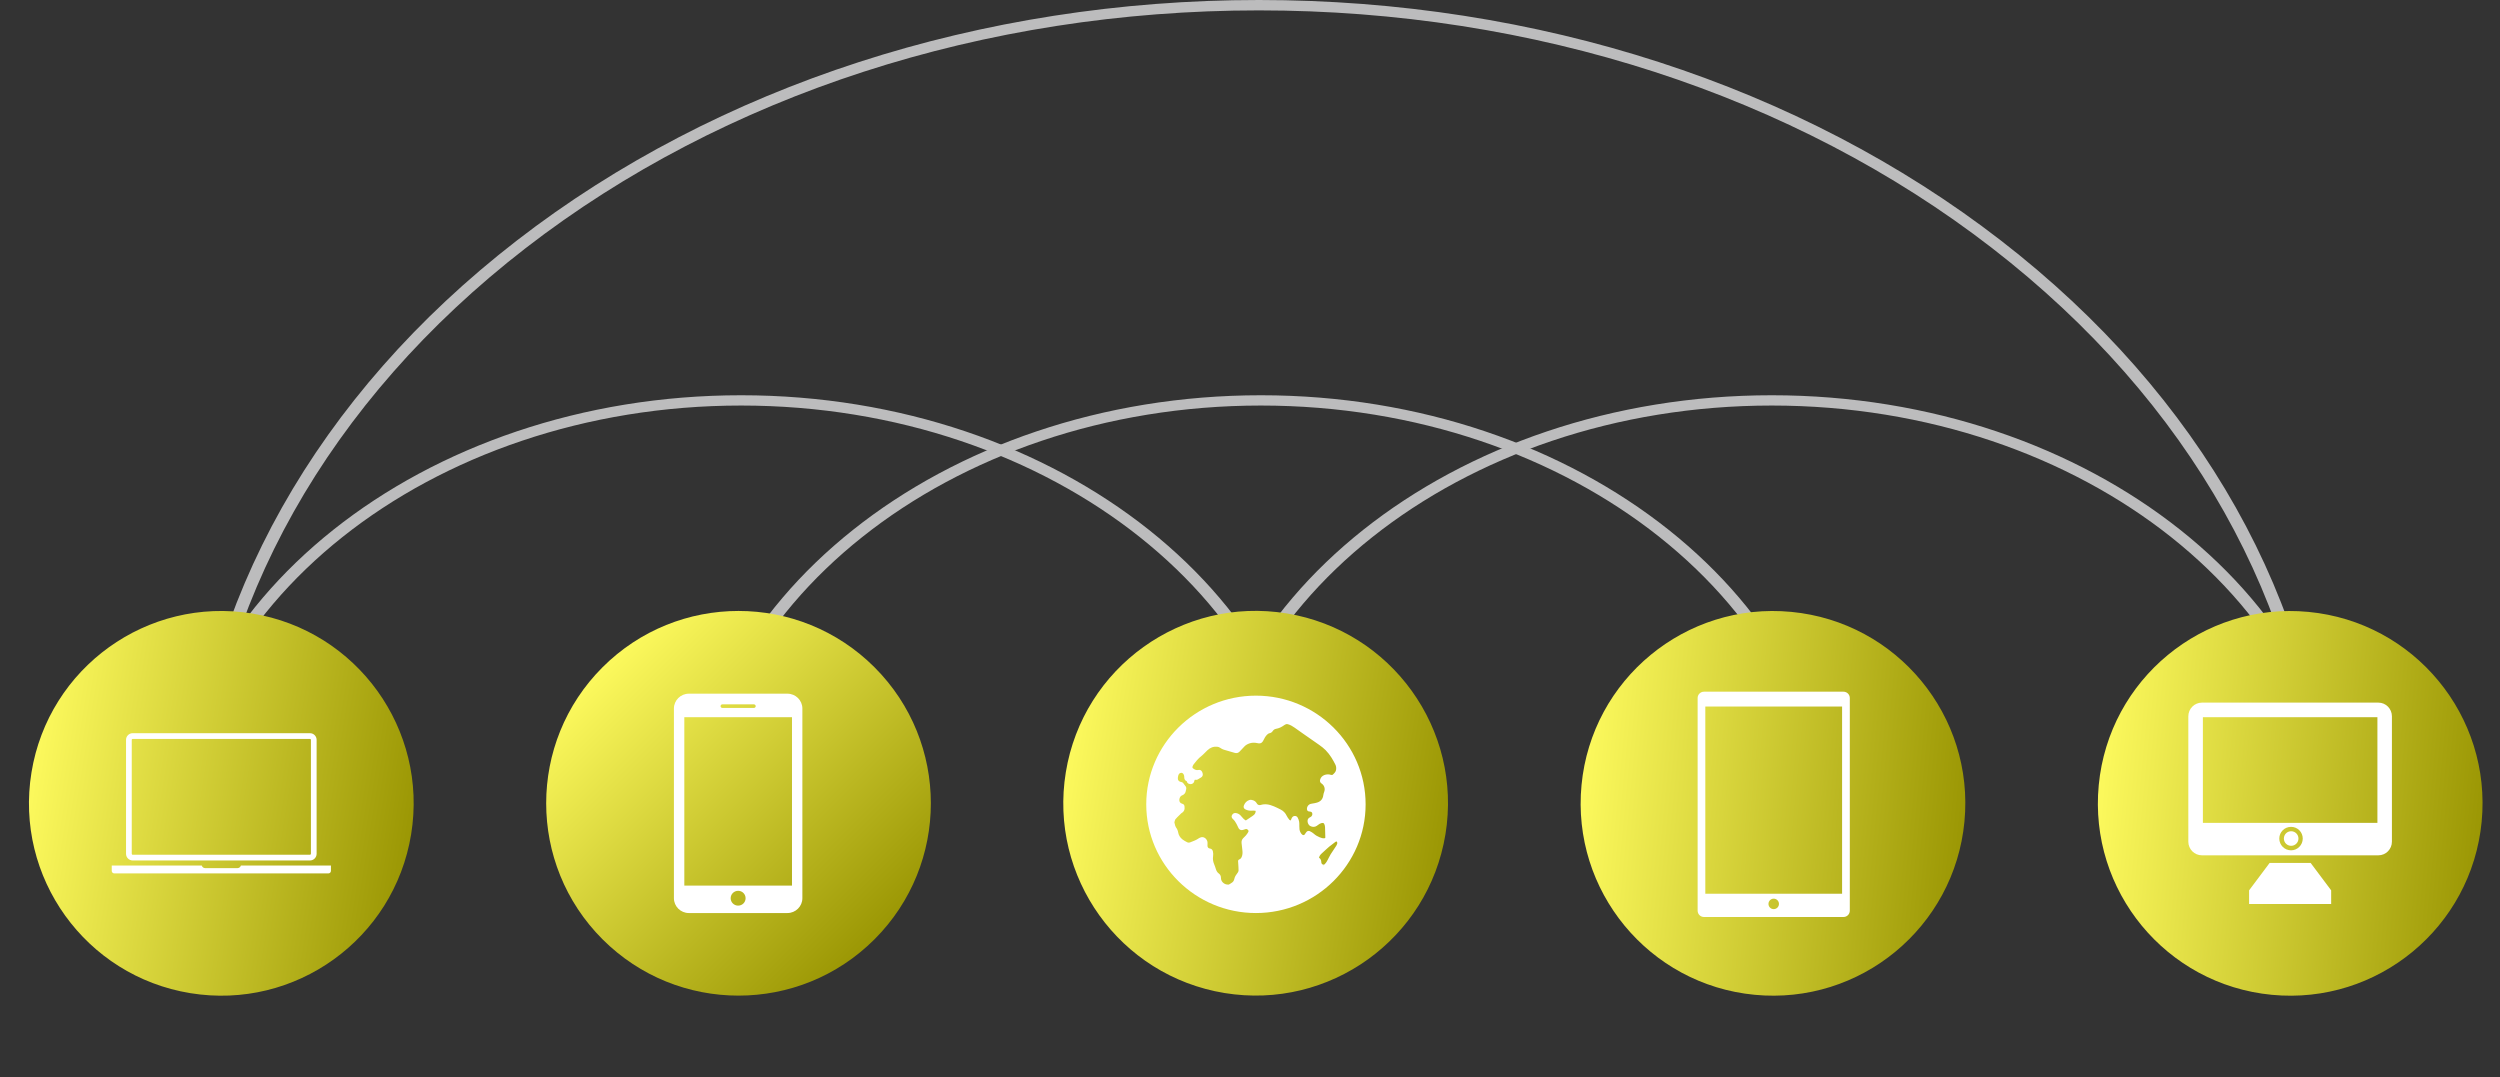
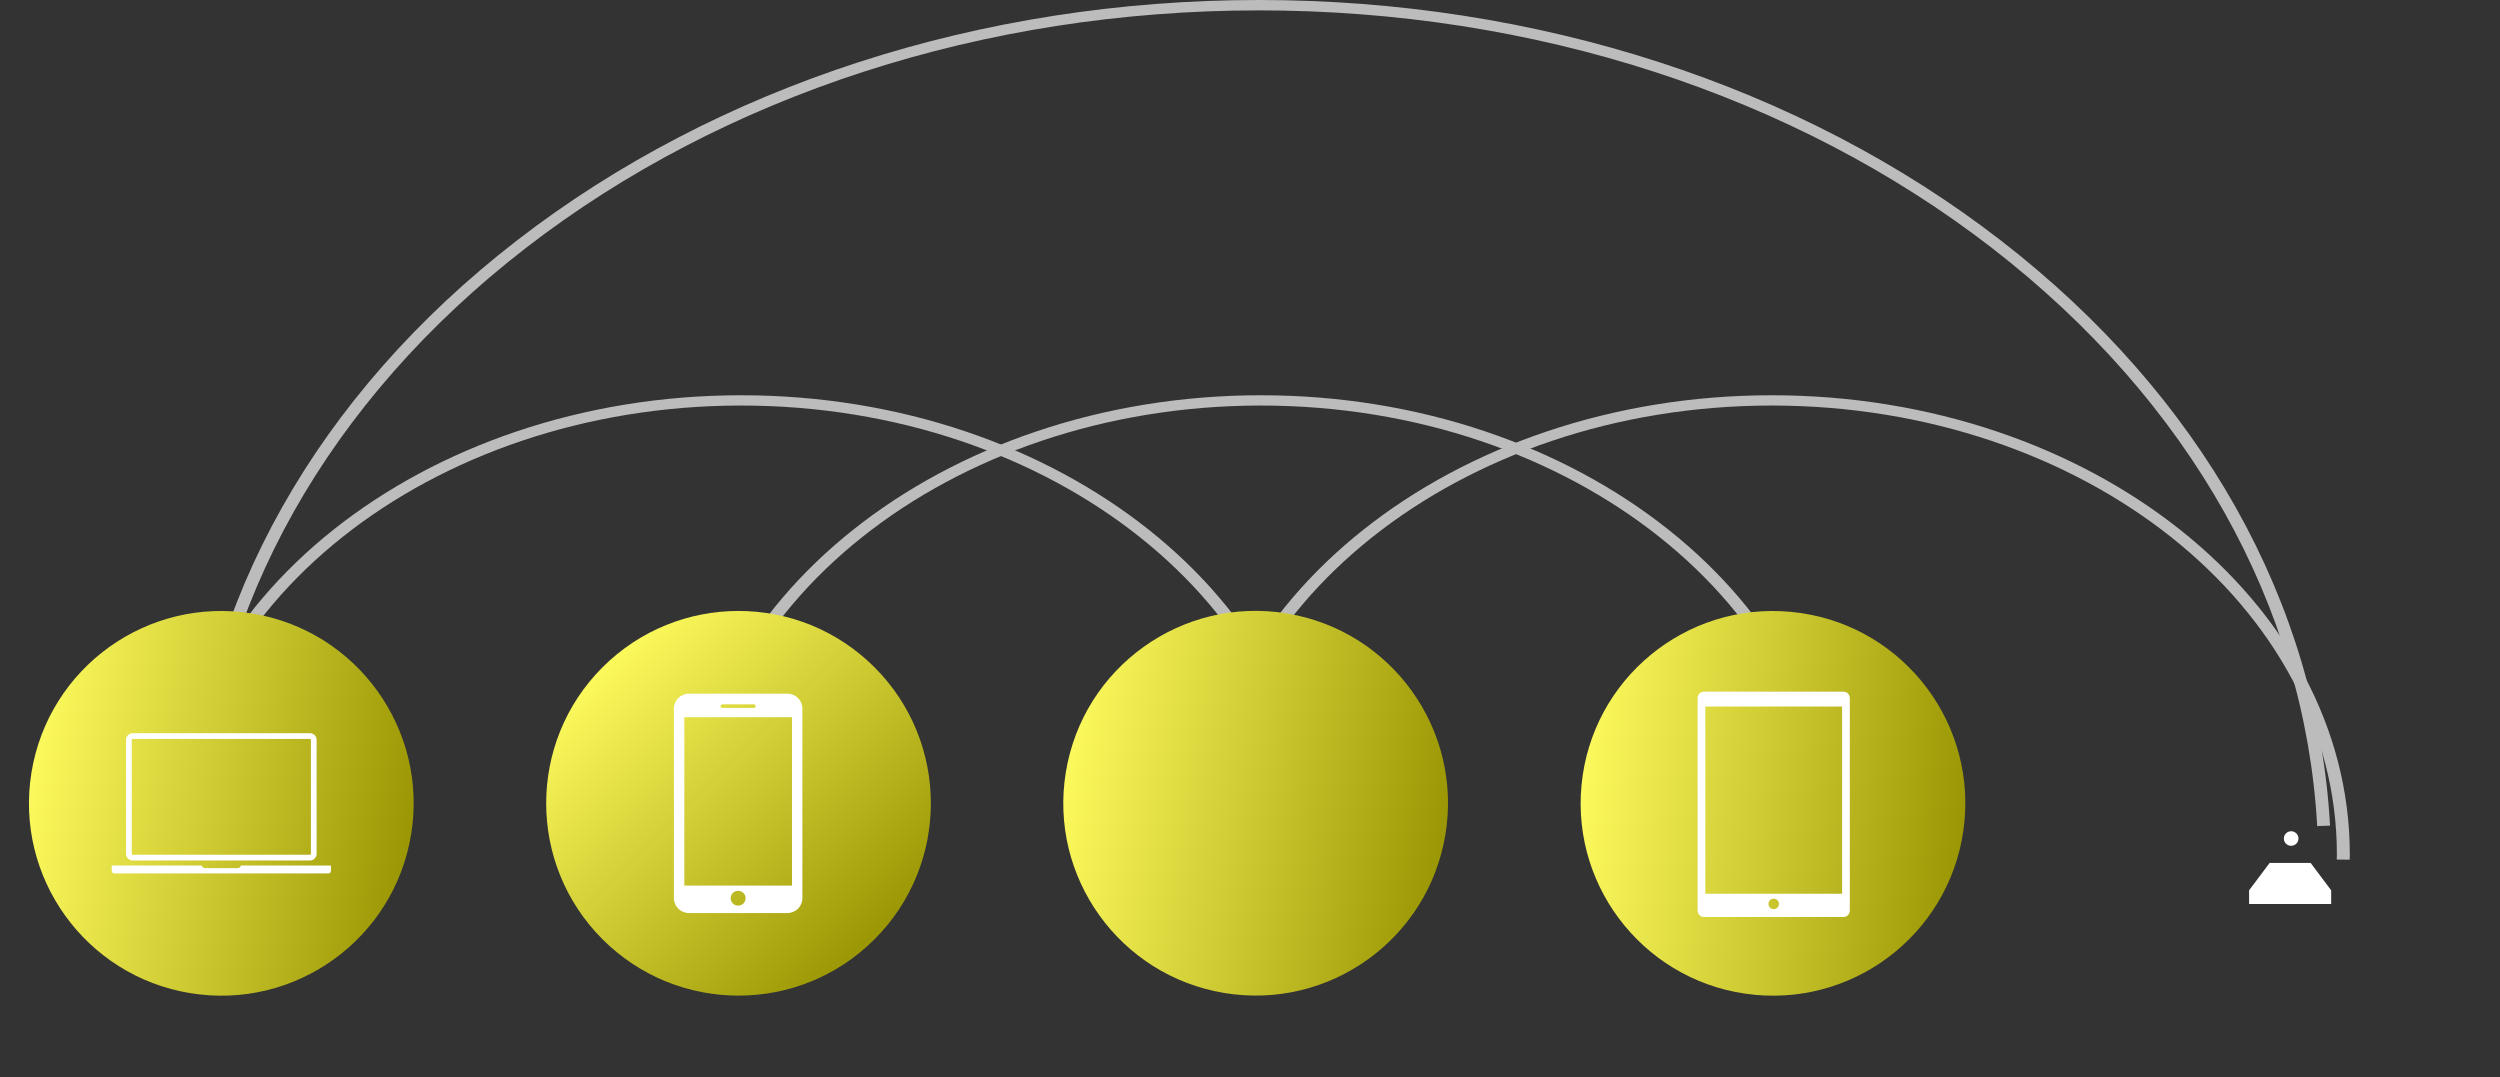
<svg xmlns="http://www.w3.org/2000/svg" width="1265" height="545" viewBox="0 0 1265 545" fill="none">
  <rect x="0" y="0" width="1265" height="545" fill="#333333" stroke="none" />
  <path d="M83.082 434.989C83.082 434.622 83.054 434.254 83.041 433.886C83.014 433.356 83 432.826 83 432.296C83 304.204 214 200 375 200C536 200 667 304.204 667 432.296C667 432.826 666.973 433.345 666.959 433.875C666.946 434.254 666.932 434.622 666.918 435L660.394 434.935C660.394 434.524 660.421 434.113 660.434 433.702C660.462 433.237 660.475 432.772 660.475 432.307C660.475 307.081 532.412 205.202 375 205.202C217.588 205.202 89.525 307.07 89.525 432.296C89.525 432.772 89.552 433.237 89.566 433.702C89.579 434.102 89.606 434.513 89.606 434.913L83.082 434.989Z" fill="#BCBCBD" />
  <path d="M346.082 434.989C346.082 434.622 346.054 434.254 346.041 433.886C346.014 433.356 346 432.826 346 432.296C346 304.204 477 200 638 200C799 200 930 304.204 930 432.296C930 432.826 929.973 433.345 929.959 433.875C929.946 434.254 929.932 434.622 929.918 435L923.394 434.935C923.394 434.524 923.421 434.113 923.434 433.702C923.462 433.237 923.475 432.772 923.475 432.307C923.475 307.081 795.412 205.202 638 205.202C480.588 205.202 352.525 307.081 352.525 432.307C352.525 432.783 352.552 433.248 352.566 433.713C352.579 434.113 352.606 434.524 352.606 434.924L346.082 435V434.989Z" fill="#BCBCBD" />
  <path d="M604.082 434.989C604.082 434.622 604.054 434.254 604.041 433.886C604.014 433.356 604 432.826 604 432.296C604 304.204 735.224 200 896.5 200C1057.78 200 1189 304.204 1189 432.296C1189 432.826 1188.97 433.345 1188.96 433.875C1188.95 434.254 1188.93 434.622 1188.92 435L1182.38 434.935C1182.38 434.524 1182.41 434.113 1182.42 433.702C1182.45 433.237 1182.46 432.772 1182.46 432.307C1182.46 307.081 1054.18 205.202 896.5 205.202C738.819 205.202 610.536 307.081 610.536 432.307C610.536 432.783 610.563 433.248 610.577 433.713C610.59 434.113 610.618 434.524 610.618 434.924L604.082 435V434.989Z" fill="#BCBCBD" />
  <path d="M1172.5 418C1166.33 306.686 1107.91 202.807 1007.96 125.506C907.698 47.964 775.964 5.256 637.007 5.256C498.049 5.256 366.316 47.964 266.056 125.495C166.108 202.796 107.668 306.675 101.517 417.989L95 417.759C101.232 305.087 160.378 199.938 261.534 121.695C363.016 43.222 496.366 0 637.007 0C777.648 0 910.997 43.222 1012.47 121.706C1113.62 199.949 1172.77 305.087 1179 417.77L1172.48 418H1172.5Z" fill="#BCBCBD" />
  <path d="M208.038 422.15C216.687 369.101 180.694 319.085 127.646 310.436C74.597 301.787 24.581 337.78 15.932 390.829C7.283 443.877 43.276 493.893 96.325 502.542C149.373 511.191 199.389 475.198 208.038 422.15Z" fill="url(#paint0_linear_516_9600)" />
  <path d="M442.506 475.28C480.512 437.273 480.512 375.653 442.506 337.646C404.499 299.64 342.879 299.64 304.872 337.646C266.866 375.653 266.866 437.273 304.872 475.28C342.879 513.286 404.499 513.286 442.506 475.28Z" fill="url(#paint1_linear_516_9600)" />
  <path d="M731.397 422.159C740.083 369.116 704.125 319.075 651.082 310.389C598.04 301.703 547.999 337.661 539.312 390.704C530.626 443.747 566.585 493.788 619.627 502.474C672.67 511.16 722.711 475.202 731.397 422.159Z" fill="url(#paint2_linear_516_9600)" />
  <path d="M994.008 415.768C999.132 362.263 959.912 314.736 906.407 309.612C852.903 304.489 805.375 343.709 800.252 397.214C795.128 450.718 834.348 498.245 887.853 503.369C941.357 508.493 988.885 469.272 994.008 415.768Z" fill="url(#paint3_linear_516_9600)" />
-   <path d="M1255.72 415.778C1260.85 362.273 1221.63 314.746 1168.12 309.622C1114.62 304.498 1067.09 343.719 1061.97 397.223C1056.84 450.728 1096.06 498.255 1149.57 503.379C1203.07 508.502 1250.6 469.282 1255.72 415.778Z" fill="url(#paint4_linear_516_9600)" />
-   <path d="M635.493 352C604.893 352 580 376.668 580 406.993C580 437.318 604.893 462 635.493 462C666.094 462 691 437.331 691 406.993C691 376.655 666.107 352 635.493 352ZM669.767 437.48C669.234 437.48 668.715 437.332 668.565 436.317C668.565 435.911 668.592 434.72 667.418 434.03C667.418 434.03 667.418 434.016 667.432 434.003C667.582 433.299 667.951 432.663 668.511 432.108C668.975 431.662 669.439 431.229 669.931 430.796C670.422 430.363 670.914 429.93 671.378 429.47C672.17 428.698 673.044 428.035 673.986 427.332C674.532 426.926 675.065 426.52 675.584 426.1C675.925 425.816 676.144 425.789 676.212 425.789C676.444 425.789 676.621 426.127 676.662 426.452C676.69 426.641 676.676 426.709 676.662 426.763C676.512 427.183 676.376 427.589 676.185 427.9C675.775 428.549 675.338 429.199 674.901 429.848C674.355 430.647 673.822 431.445 673.317 432.257C672.962 432.825 672.662 433.421 672.361 434.016C672.225 434.287 672.088 434.557 671.952 434.828L671.76 435.18C671.596 435.518 671.419 435.843 671.201 436.168C670.914 436.587 670.6 436.98 670.245 437.332C670.135 437.44 669.985 437.494 669.835 437.494V438.468L669.753 437.494L669.767 437.48ZM662.98 420.66C662.762 420.552 662.475 420.444 662.147 420.444C661.396 420.444 661.014 420.999 660.823 421.283C660.714 421.432 660.618 421.581 660.522 421.729C660.427 421.892 660.318 422.054 660.208 422.203C659.99 422.501 659.512 422.771 658.979 422.365C658.597 422.081 658.283 421.675 657.969 421.053C657.532 420.187 657.45 419.253 657.464 418.089V417.805C657.464 417.142 657.491 416.452 657.368 415.748C657.232 414.963 656.904 414.233 656.617 413.691C656.126 412.744 654.746 412.582 653.982 413.407C653.763 413.651 653.627 413.922 653.504 414.206C653.436 414.341 653.381 414.49 653.326 414.639C653.272 414.801 653.217 414.963 653.026 415.166C652.575 414.977 652.425 414.815 652.384 414.774C651.865 414.111 651.387 413.475 651.06 412.785C650.432 411.418 649.435 410.376 648.097 409.673C646.868 409.037 645.748 408.495 644.642 408.022C641.993 406.885 639.945 406.696 637.883 407.318C637.678 407.386 637.364 407.399 637.091 407.359C636.586 407.277 636.217 406.993 635.93 406.493C635.52 405.762 634.92 405.248 634.1 404.95C633.581 404.774 632.803 404.571 632.107 404.828C630.878 405.261 629.977 406.141 629.444 407.453C629.048 408.455 629.335 409.172 630.291 409.618C631.274 410.065 632.202 410.268 633.213 410.2C633.868 410.16 634.537 410.133 635.179 410.241C635.261 410.241 635.398 410.268 635.37 410.579C635.357 410.85 635.261 411.175 635.124 411.486C634.838 412.122 634.292 412.582 633.486 413.096L633.281 413.218C632.407 413.786 631.52 414.355 630.687 414.963C630.482 415.112 630.414 415.139 630.414 415.139C630.414 415.139 630.345 415.139 630.209 415.058C629.663 414.76 629.157 414.314 628.543 413.543C628.242 413.164 627.928 412.785 627.573 412.46C626.863 411.797 626.071 411.445 625.088 411.378C624.31 411.378 623.736 411.756 623.368 412.501C622.862 413.529 623.627 414.219 623.873 414.449C624.583 415.099 625.197 415.924 625.716 416.98L626.645 418.901C626.809 419.24 627.396 420.363 628.953 419.943C629.198 419.875 629.444 419.781 629.704 419.7C629.867 419.645 630.018 419.578 630.181 419.537C630.673 419.388 631.069 419.51 631.479 419.943C631.779 420.268 631.834 420.606 631.629 420.985C631.356 421.499 630.987 422.041 630.468 422.677C630.195 423.015 629.881 423.313 629.567 423.61C629.389 423.786 629.212 423.949 629.048 424.124C628.406 424.774 628.133 425.626 628.229 426.574L628.393 427.995C628.475 428.725 628.557 429.456 628.638 430.173C628.816 431.58 628.707 432.636 628.297 433.597C628.01 434.273 627.655 434.639 627.095 434.855C626.686 435.004 626.44 435.396 626.467 435.83L626.522 436.587C626.563 437.074 626.604 437.575 626.618 438.076L626.658 438.712C626.686 439.28 626.74 439.848 626.713 440.417C626.686 441.066 626.276 441.648 625.771 442.298C625.129 443.11 624.733 443.935 624.542 444.828C624.337 445.748 623.832 446.425 622.903 446.912C622.753 446.993 622.617 447.088 622.494 447.183C622.426 447.237 622.344 447.291 622.111 447.413C621.961 447.494 621.756 447.602 621.674 447.616C621.36 447.643 621.033 447.589 620.719 447.548C619.094 447.291 617.783 445.843 617.81 444.3C617.81 443.272 617.469 442.528 616.677 441.959C616.021 441.486 615.571 440.809 615.27 439.876C615.025 439.077 614.724 438.143 614.328 437.21C613.782 435.924 613.618 434.585 613.823 433.218C613.946 432.433 613.905 431.675 613.727 430.796C613.509 429.74 612.758 429.429 612.171 429.348C611.461 429.253 611.01 428.752 610.983 428.022C610.955 427.548 610.983 427.061 611.01 426.601C611.051 425.829 610.737 425.031 610.163 424.422C609.645 423.881 608.989 423.583 608.334 423.583C608.265 423.583 608.033 423.61 607.979 423.61C607.473 423.705 606.982 423.908 606.6 424.165C605.357 425.045 603.937 425.586 602.326 426.195C601.725 426.425 601.206 426.425 600.742 426.195C599.813 425.708 599.048 425.302 598.379 424.788C597.15 423.84 596.399 422.636 596.154 421.215C595.99 420.241 595.635 419.442 595.048 418.658C594.911 418.482 594.788 418.211 594.679 417.873C594.556 417.48 594.46 417.074 594.365 416.655L594.256 416.181V416.005C594.31 415.829 594.365 415.64 594.406 415.464C594.515 415.099 594.611 414.72 594.761 414.544C595.403 413.786 596.126 413.096 596.877 412.365C597.191 412.068 597.505 411.756 597.71 411.54C599.472 410.511 599.499 409.307 599.349 407.94C599.294 407.562 599.089 406.885 598.188 406.682C597.669 406.547 597.301 406.317 597.041 405.924C596.686 405.383 596.645 404.598 596.905 403.84C597.137 403.191 597.56 402.69 597.997 402.528C599.212 402.122 599.936 401.215 600.059 400.011C600.059 399.848 600.114 399.7 600.209 399.361C600.359 398.725 600.209 398.13 599.718 397.602C599.39 397.25 599.144 396.926 598.967 396.614C598.666 396.073 598.229 395.775 597.656 395.681C597.055 395.586 596.577 395.315 596.29 394.909C596.003 394.503 595.908 393.989 596.017 393.34C596.126 392.69 596.222 392.122 596.536 391.689C597.123 390.877 598.175 390.823 598.734 391.567C598.912 391.797 599.048 392.095 599.13 392.392C599.212 392.65 599.212 392.961 599.24 393.299V393.502C599.294 394.355 599.677 394.95 600.387 395.275C600.605 395.369 600.619 395.464 600.619 395.518C600.673 396.06 601.097 396.411 601.438 396.56C601.657 396.641 601.834 396.682 602.053 396.723C602.134 396.736 602.408 396.777 602.476 396.777C603.432 396.777 604.251 396.046 604.347 395.126C604.428 394.382 604.729 394.544 605.043 394.585C605.098 394.585 605.248 394.598 605.302 394.598C605.562 394.598 605.821 394.544 606.04 394.409C606.627 394.07 607.2 393.719 607.788 393.367C608.429 392.974 608.73 392.284 608.58 391.526C608.511 391.202 608.429 390.904 608.32 390.66C607.924 389.754 607.282 389.564 606.804 389.564C606.654 389.564 606.49 389.578 606.326 389.618C605.453 389.808 604.661 389.564 603.636 388.766C603.363 388.549 603.295 388.306 603.391 387.981C603.541 387.48 603.732 387.101 603.937 386.817C605.07 385.315 606.326 383.773 607.91 382.541C608.225 382.311 608.511 382.054 608.784 381.784L609.686 380.89C610.095 380.484 610.491 380.065 610.914 379.673C612.362 378.279 613.987 377.683 615.885 377.846C616.431 377.9 616.882 378.049 617.319 378.346C618.015 378.82 618.616 379.145 619.217 379.334C621.087 379.916 622.958 380.444 624.856 380.972C625.785 381.229 626.631 380.972 627.246 380.295C628.065 379.388 628.898 378.495 629.758 377.629C630.4 376.966 631.26 376.479 632.366 376.114C633.595 375.721 634.92 375.708 636.34 376.046C638.156 376.493 638.825 375.518 639.248 374.666C639.726 373.678 640.259 372.65 641.051 371.838C641.529 371.337 641.925 371.08 642.348 371.012C643.058 370.89 643.59 370.539 644 369.916C644.423 369.267 644.97 368.901 645.693 368.779C647.113 368.536 648.424 367.94 649.831 366.926C649.926 366.858 650.008 366.817 650.104 366.75L650.309 366.628C650.718 366.371 651.155 366.317 651.619 366.438C652.958 366.79 654.105 367.521 655.156 368.252L656.904 369.497C657.914 370.214 658.911 370.931 659.922 371.621C660.85 372.271 661.792 372.92 662.721 373.57C664.332 374.679 665.943 375.789 667.527 376.926C668.62 377.71 669.78 378.576 670.75 379.564C673.03 381.878 674.601 384.693 675.693 386.885C676.089 387.656 676.198 388.509 676.062 389.483C675.939 390.417 675.324 391.134 674.45 391.919C674.164 392.176 673.863 392.216 673.426 392.068C672.347 391.716 671.187 391.756 670.108 392.176C669.029 392.582 668.306 393.38 667.992 394.476C667.746 395.342 667.992 395.992 668.756 396.493C670.094 397.372 670.641 399.118 670.053 400.647C669.862 401.148 669.671 401.702 669.603 402.284C669.357 404.314 668.292 405.559 666.353 406.127C665.684 406.33 664.988 406.452 664.291 406.56L663.363 406.736C662.68 406.858 662.093 407.277 661.71 407.886C661.328 408.495 661.219 409.212 661.396 409.862C661.492 410.227 661.902 410.525 662.284 410.579C662.475 410.606 662.666 410.633 662.844 410.66C663.595 410.742 663.827 411.066 663.963 411.378C664.114 411.729 664.086 412.176 663.895 412.595C663.69 413.042 663.335 413.38 662.926 413.516C662.475 413.678 662.065 414.03 661.847 414.436C661.273 415.572 661.861 417.399 663.021 417.981C664.182 418.576 665.315 418.536 666.271 417.886C666.517 417.724 666.763 417.548 666.981 417.372C667.555 416.939 668.06 416.628 668.606 416.506C669.302 416.344 669.944 416.222 670.299 417.494C670.395 417.819 670.449 418.157 670.463 418.468C670.518 420.227 670.559 422 670.613 423.759C670.613 423.908 670.613 424.111 670.122 424.165C669.302 424.26 668.524 423.976 667.65 423.624C666.531 423.177 665.547 422.568 664.728 421.811C664.182 421.296 663.526 420.958 662.898 420.647L662.98 420.66Z" fill="white" />
  <path d="M67.138 435.4H156.85C158.698 435.4 160.207 433.892 160.207 432.03V374.36C160.207 372.512 158.698 370.99 156.85 370.99H67.138C65.29 370.99 63.769 372.499 63.769 374.36V432.03C63.769 433.878 65.277 435.4 67.138 435.4ZM66.663 374.36C66.663 374.088 66.88 373.885 67.138 373.885H156.85C157.109 373.885 157.326 374.102 157.326 374.36V432.03C157.326 432.288 157.109 432.506 156.85 432.506H67.138C66.867 432.506 66.663 432.288 66.663 432.03V374.36Z" fill="white" />
  <path d="M121.901 437.969C121.67 438.716 120.99 439.273 120.161 439.273H103.828C102.999 439.273 102.32 438.73 102.089 437.969H56.54V440.659C56.54 441.366 57.11 441.95 57.831 441.95H166.159C166.865 441.95 167.45 441.379 167.45 440.659V437.969H121.901Z" fill="white" />
  <path d="M398.444 351H348.556C344.401 351 341 354.374 341 358.495V454.505C341 458.626 344.401 462 348.556 462H398.444C402.599 462 406 458.626 406 454.505V358.495C406 354.374 402.599 351 398.444 351ZM365.519 356.4H381.467C381.988 356.4 382.386 356.808 382.386 357.312C382.386 357.815 381.988 358.21 381.467 358.21H365.519C364.998 358.21 364.6 357.815 364.6 357.312C364.6 356.808 365.012 356.4 365.519 356.4ZM373.5 458.246C371.402 458.246 369.715 456.572 369.715 454.505C369.715 452.437 371.402 450.75 373.5 450.75C375.598 450.75 377.271 452.424 377.271 454.505C377.271 456.586 375.584 458.246 373.5 458.246ZM400.748 448.125H346.266V362.889H400.748V448.125Z" fill="white" />
  <path d="M932.813 350H862.187C860.432 350 859 351.43 859 353.183V460.817C859 462.57 860.432 464 862.187 464H932.813C934.568 464 936 462.57 936 460.817V353.183C936 351.43 934.568 350 932.813 350ZM897.493 460.022C896.021 460.022 894.846 458.835 894.846 457.378C894.846 455.922 896.035 454.721 897.493 454.721C898.952 454.721 900.154 455.908 900.154 457.378C900.154 458.848 898.965 460.022 897.493 460.022ZM932.097 452.24H862.89V357.512H932.097V452.24Z" fill="white" />
  <path d="M1148.42 436.651L1138.04 450.512V457.428H1179.57V450.512L1169.19 436.651H1148.42Z" fill="white" />
  <path d="M1159.32 420.603C1157.28 420.603 1155.64 422.247 1155.64 424.299C1155.64 426.351 1157.28 427.981 1159.32 427.981C1161.36 427.981 1163.02 426.337 1163.02 424.299C1163.02 422.26 1161.36 420.603 1159.32 420.603Z" fill="white" />
-   <path d="M1203.46 355.527H1114.18C1110.38 355.527 1107.29 358.626 1107.29 362.458V425.876C1107.29 429.694 1110.38 432.792 1114.18 432.792H1203.46C1207.25 432.792 1210.31 429.694 1210.31 425.876V362.458C1210.31 358.639 1207.25 355.527 1203.46 355.527ZM1159.27 430.265C1155.98 430.265 1153.32 427.588 1153.32 424.313C1153.32 421.038 1155.97 418.388 1159.27 418.388C1162.57 418.388 1165.19 421.038 1165.19 424.313C1165.19 427.588 1162.53 430.265 1159.27 430.265ZM1202.97 416.377H1114.66V362.892H1202.97V416.377Z" fill="white" />
  <defs>
    <linearGradient id="paint0_linear_516_9600" x1="15.932" y1="390.829" x2="208.038" y2="422.15" gradientUnits="userSpaceOnUse">
      <stop stop-color="#FCF95D" />
      <stop offset="1" stop-color="#9B9704" />
    </linearGradient>
    <linearGradient id="paint1_linear_516_9600" x1="304.872" y1="337.646" x2="442.506" y2="475.28" gradientUnits="userSpaceOnUse">
      <stop stop-color="#FCF95D" />
      <stop offset="1" stop-color="#9B9704" />
    </linearGradient>
    <linearGradient id="paint2_linear_516_9600" x1="539.312" y1="390.704" x2="731.397" y2="422.159" gradientUnits="userSpaceOnUse">
      <stop stop-color="#FCF95D" />
      <stop offset="1" stop-color="#9B9704" />
    </linearGradient>
    <linearGradient id="paint3_linear_516_9600" x1="800.252" y1="397.214" x2="994.008" y2="415.768" gradientUnits="userSpaceOnUse">
      <stop stop-color="#FCF95D" />
      <stop offset="1" stop-color="#9B9704" />
    </linearGradient>
    <linearGradient id="paint4_linear_516_9600" x1="1061.97" y1="397.223" x2="1255.72" y2="415.778" gradientUnits="userSpaceOnUse">
      <stop stop-color="#FCF95D" />
      <stop offset="1" stop-color="#9B9704" />
    </linearGradient>
  </defs>
</svg>